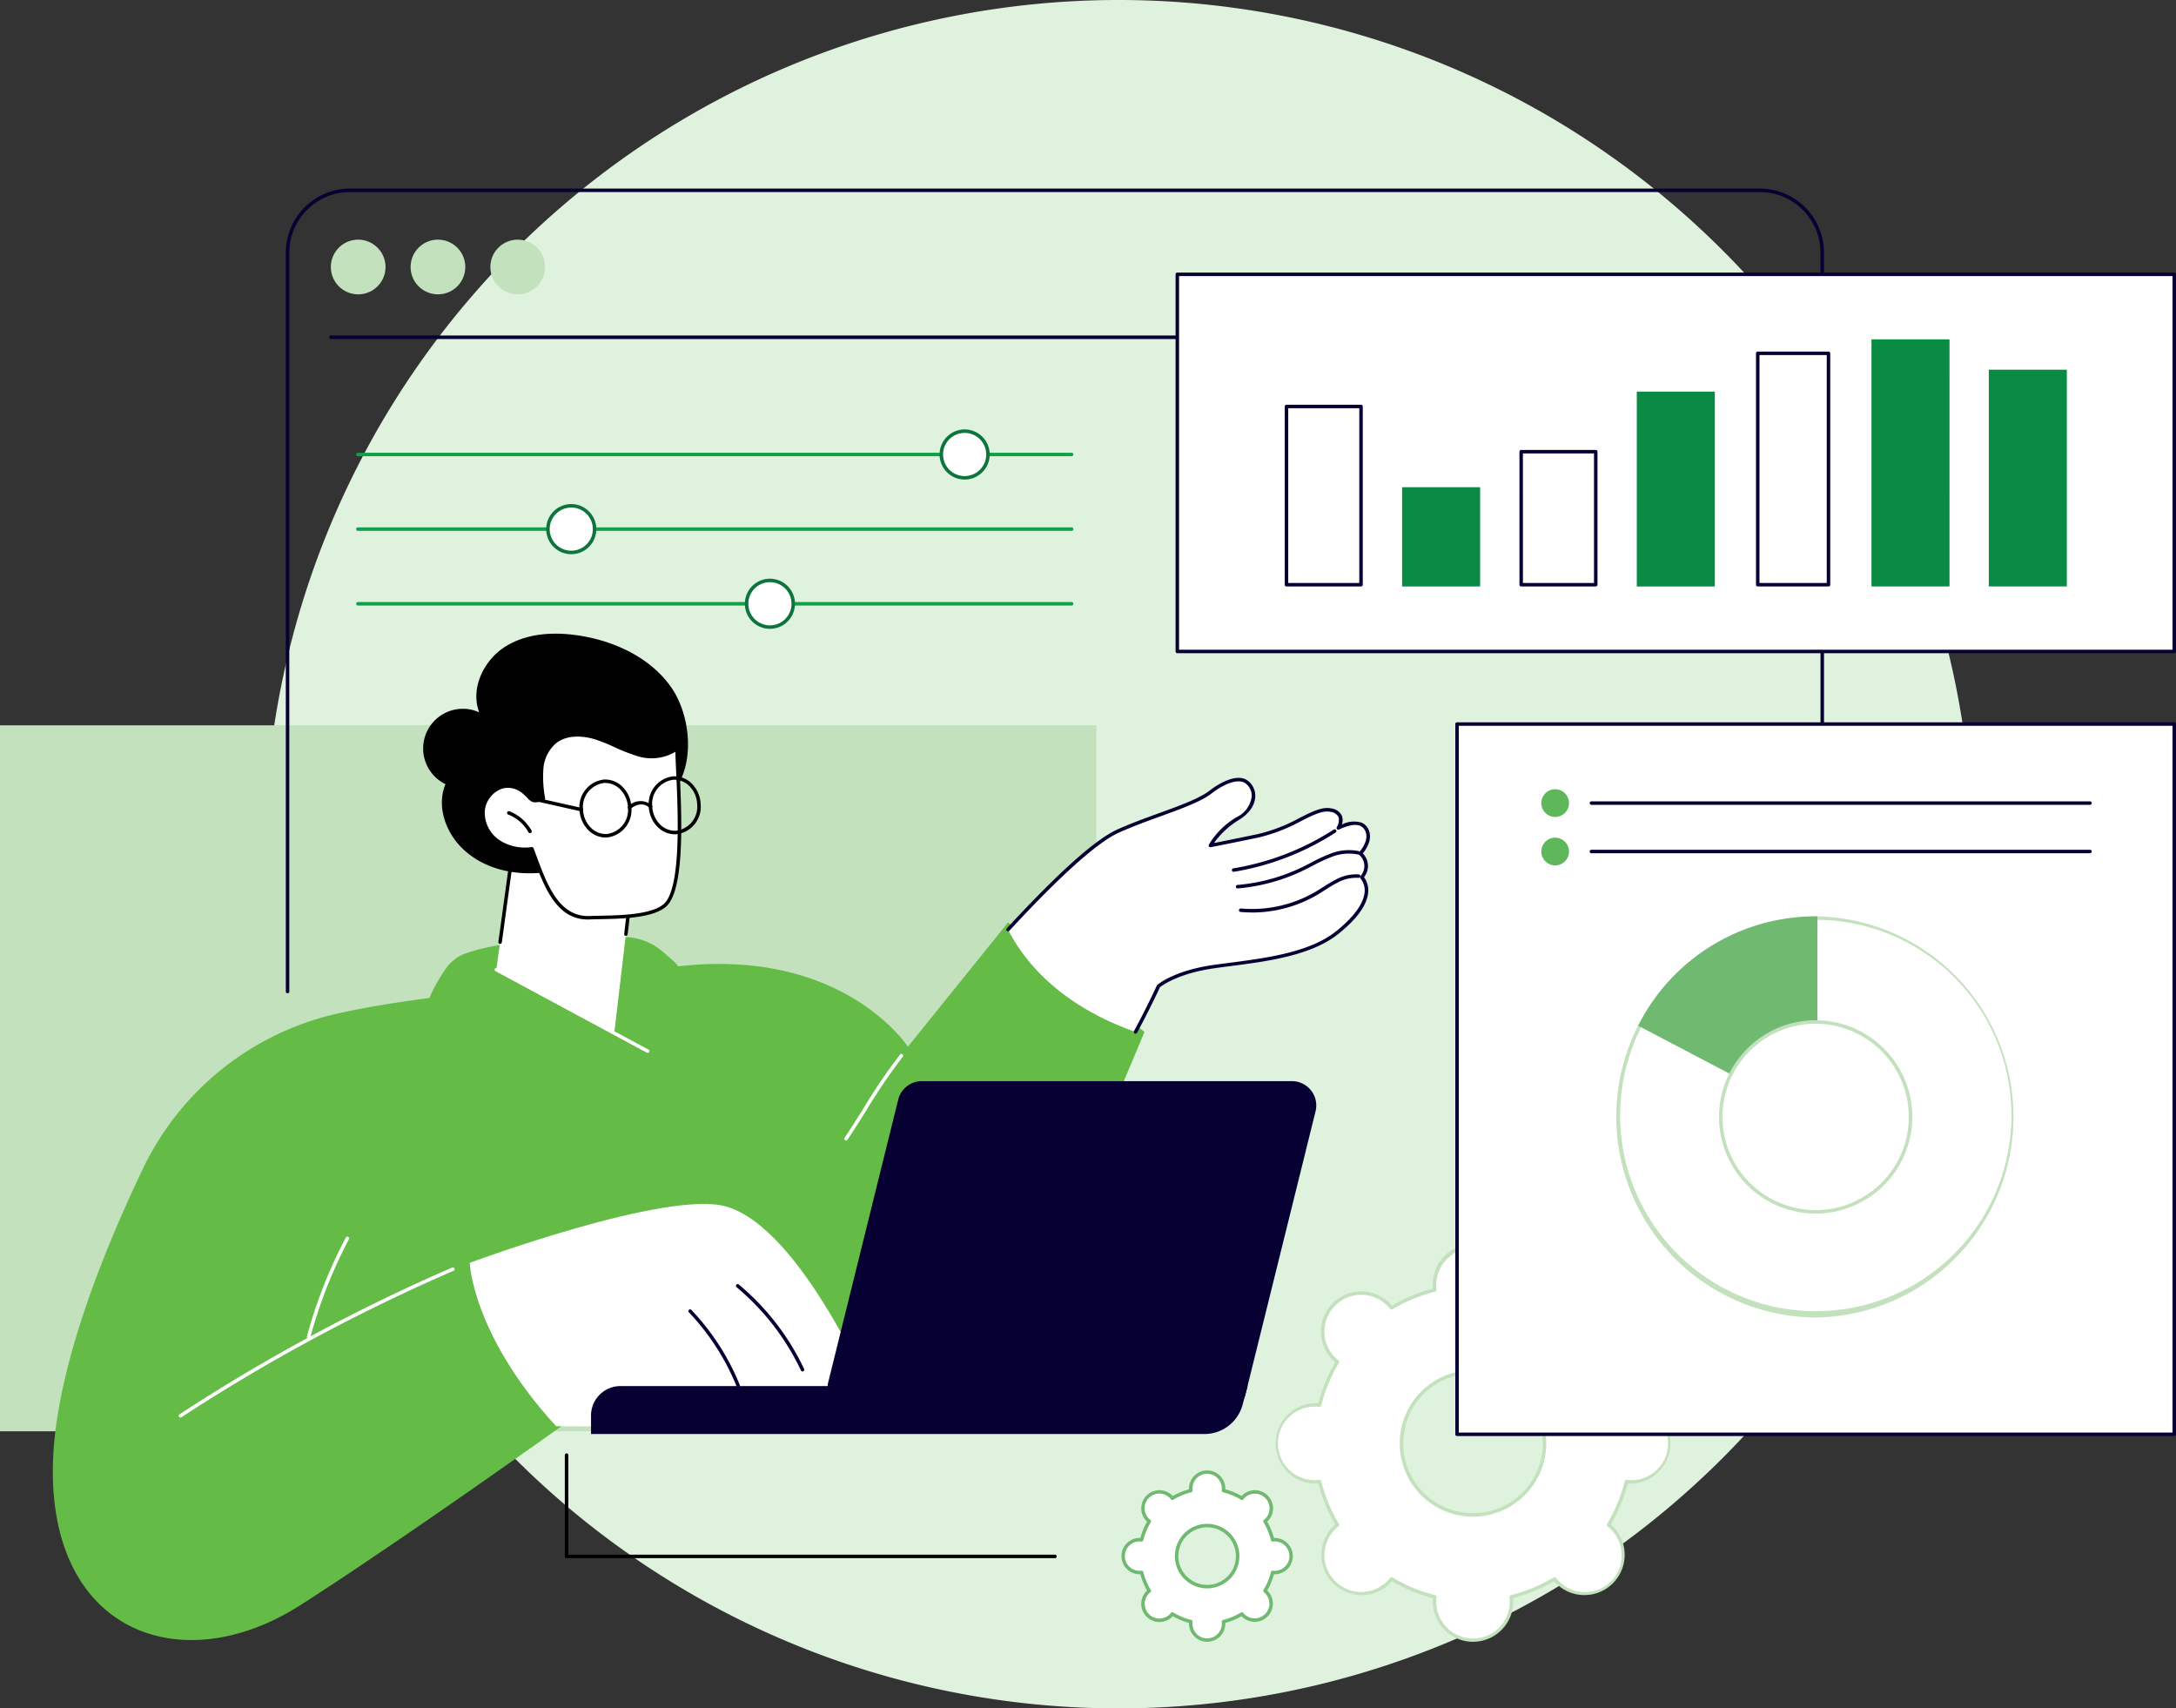
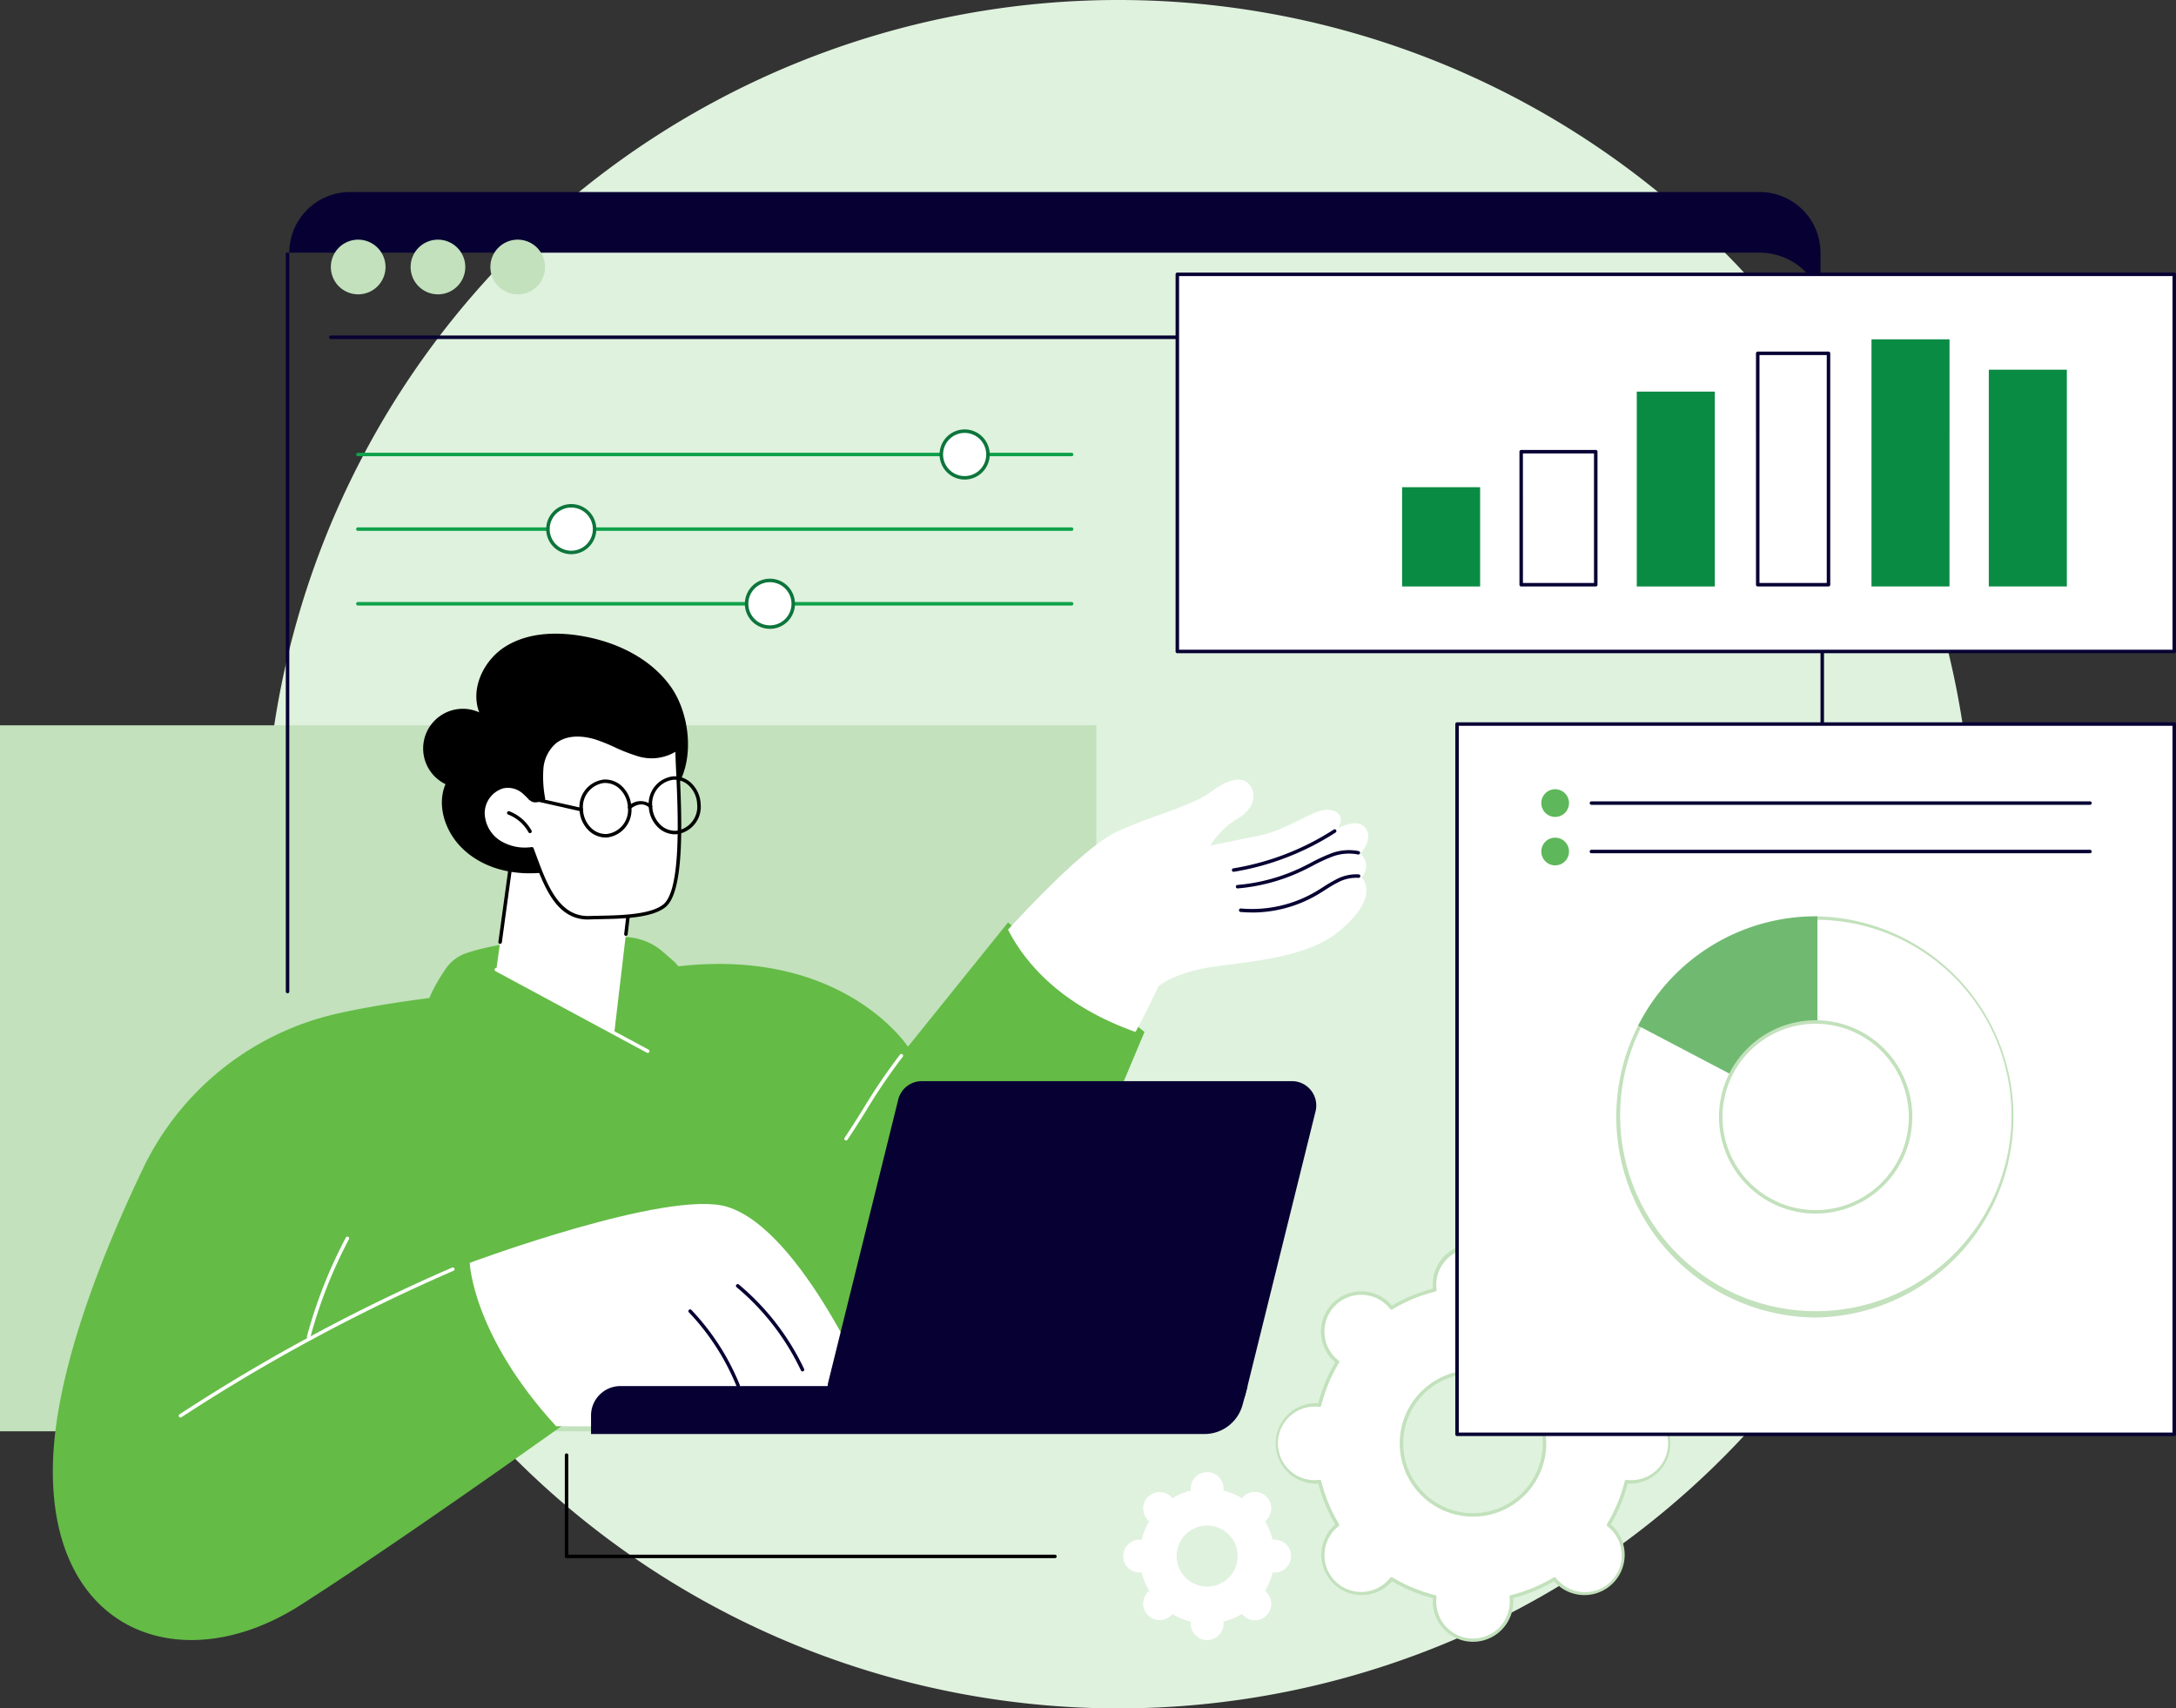
<svg xmlns="http://www.w3.org/2000/svg" width="348.822" height="273.82" viewBox="0 0 348.822 273.82">
  <rect x="0" y="0" width="348.822" height="273.82" fill="#333333" stroke="none" />
  <defs>
    <clipPath id="a">
      <rect width="348.822" height="232.921" fill="none" />
    </clipPath>
  </defs>
  <g transform="translate(-784.089 -1971)">
    <path d="M295.82,206.91A136.91,136.91,0,1,0,158.91,343.82,136.91,136.91,0,0,0,295.82,206.91" transform="translate(804.484 1901)" fill="#dff2de" />
    <g transform="translate(784.089 2001.222)">
      <g clip-path="url(#a)">
        <path d="M253.374,241.539a6.139,6.139,0,0,0,6.922,6.123,25.172,25.172,0,0,0,2.875,6.942,6.137,6.137,0,0,0-.565,9.223,6.146,6.146,0,0,0,9.225-.564,25.183,25.183,0,0,0,6.941,2.875,6.173,6.173,0,1,0,12.246,0,25.184,25.184,0,0,0,6.941-2.875,6.171,6.171,0,1,0,9.224-8.164,6,6,0,0,0-.564-.494,25.173,25.173,0,0,0,2.875-6.942,6.173,6.173,0,1,0,0-12.246,25.207,25.207,0,0,0-2.875-6.942,6,6,0,0,0,.564-.494,6.172,6.172,0,1,0-9.224-8.164,25.183,25.183,0,0,0-6.941-2.875,6.173,6.173,0,1,0-12.246,0,25.182,25.182,0,0,0-6.941,2.875,6.239,6.239,0,0,0-.5-.564,6.173,6.173,0,1,0-8.164,9.223,25.207,25.207,0,0,0-2.875,6.942,6.139,6.139,0,0,0-6.922,6.123m20.057,0A11.463,11.463,0,1,1,284.894,253a11.463,11.463,0,0,1-11.463-11.463" transform="translate(-48.761 -40.417)" fill="#fff" />
        <path d="M284.828,273.272a6.459,6.459,0,0,1-6.452-6.452c0-.17.008-.346.026-.537a25.491,25.491,0,0,1-6.573-2.722c-.123.147-.242.279-.362.4a6.453,6.453,0,0,1-9.125-9.125c.12-.12.251-.239.4-.362a25.455,25.455,0,0,1-2.722-6.572c-.191.017-.368.025-.537.025a6.452,6.452,0,0,1,0-12.9c.169,0,.346.008.537.026a25.484,25.484,0,0,1,2.722-6.573c-.147-.123-.279-.242-.4-.362a6.452,6.452,0,0,1,9.125-9.125c.12.12.24.251.362.4a25.429,25.429,0,0,1,6.573-2.721c-.018-.191-.026-.368-.026-.538a6.452,6.452,0,1,1,12.9,0c0,.17-.008.346-.026.538a25.427,25.427,0,0,1,6.573,2.721c.123-.147.242-.278.362-.4a6.452,6.452,0,1,1,9.125,9.125c-.12.12-.251.239-.4.362a25.458,25.458,0,0,1,2.722,6.573c.191-.018.368-.026.537-.026a6.452,6.452,0,0,1,0,12.9c-.169,0-.346-.008-.537-.025a25.47,25.47,0,0,1-2.722,6.572c.147.123.278.241.4.362a6.453,6.453,0,0,1-9.125,9.125c-.12-.12-.239-.251-.362-.4a25.492,25.492,0,0,1-6.573,2.722c.018.191.026.367.026.537a6.459,6.459,0,0,1-6.452,6.452m-13.064-10.357a.281.281,0,0,1,.144.04,24.915,24.915,0,0,0,6.865,2.843.279.279,0,0,1,.21.305,5.893,5.893,0,1,0,11.69,0,.279.279,0,0,1,.21-.305,24.916,24.916,0,0,0,6.865-2.843.279.279,0,0,1,.364.067,5.893,5.893,0,1,0,8.266-8.265.28.28,0,0,1-.067-.365,24.913,24.913,0,0,0,2.843-6.865.28.28,0,0,1,.305-.21,5.893,5.893,0,1,0,0-11.69.28.28,0,0,1-.305-.21,24.894,24.894,0,0,0-2.843-6.864.28.28,0,0,1,.067-.365,5.955,5.955,0,0,0,.539-.472,5.892,5.892,0,1,0-8.333-8.333,5.957,5.957,0,0,0-.472.539.28.28,0,0,1-.364.067,24.858,24.858,0,0,0-6.865-2.843.281.281,0,0,1-.21-.306,5.893,5.893,0,1,0-11.69,0,.281.281,0,0,1-.21.306,24.858,24.858,0,0,0-6.865,2.843.279.279,0,0,1-.364-.067,5.891,5.891,0,1,0-8.806,7.794,5.741,5.741,0,0,0,.539.472.28.28,0,0,1,.067.364,24.9,24.9,0,0,0-2.843,6.865.281.281,0,0,1-.305.21,5.893,5.893,0,1,0,0,11.69.28.28,0,0,1,.305.21,24.9,24.9,0,0,0,2.843,6.865.281.281,0,0,1-.067.365,5.743,5.743,0,0,0-.539.472,5.892,5.892,0,0,0,8.333,8.333,5.834,5.834,0,0,0,.472-.539.281.281,0,0,1,.22-.107m13.064-9.7a11.743,11.743,0,1,1,11.743-11.743,11.757,11.757,0,0,1-11.743,11.743m0-22.926a11.183,11.183,0,1,0,11.183,11.183,11.2,11.2,0,0,0-11.183-11.183" transform="translate(-48.694 -40.351)" fill="#c2e1bc" />
        <path d="M222.967,268.218a2.623,2.623,0,0,0,2.955,2.613,10.736,10.736,0,0,0,1.227,2.962,2.7,2.7,0,0,0-.241.211,2.635,2.635,0,0,0,3.726,3.726,2.682,2.682,0,0,0,.211-.241,10.737,10.737,0,0,0,2.962,1.228,2.773,2.773,0,0,0-.021.32,2.634,2.634,0,1,0,5.268,0,2.6,2.6,0,0,0-.021-.32A10.737,10.737,0,0,0,242,277.489a2.687,2.687,0,0,0,.212.241A2.634,2.634,0,0,0,245.932,274a2.6,2.6,0,0,0-.242-.211,10.714,10.714,0,0,0,1.228-2.962,2.6,2.6,0,0,0,.319.021,2.634,2.634,0,1,0,0-5.268,2.777,2.777,0,0,0-.319.021,10.715,10.715,0,0,0-1.228-2.962,2.492,2.492,0,0,0,.242-.211,2.634,2.634,0,0,0-3.725-3.726,2.691,2.691,0,0,0-.212.241,10.737,10.737,0,0,0-2.962-1.227,2.6,2.6,0,0,0,.021-.32,2.634,2.634,0,0,0-5.268,0,2.773,2.773,0,0,0,.021.32,10.737,10.737,0,0,0-2.962,1.227,2.686,2.686,0,0,0-.211-.241,2.635,2.635,0,0,0-3.726,3.726,2.576,2.576,0,0,0,.241.211,10.736,10.736,0,0,0-1.227,2.962,2.793,2.793,0,0,0-.32-.021,2.634,2.634,0,0,0-2.635,2.634m8.561,0a4.892,4.892,0,1,1,4.892,4.892,4.892,4.892,0,0,1-4.892-4.892" transform="translate(-42.909 -49.029)" fill="#fff" />
-         <path d="M236.353,281.883a2.918,2.918,0,0,1-2.914-2.914c0-.036,0-.071,0-.108a11.033,11.033,0,0,1-2.6-1.077c-.025.027-.05.053-.075.078a2.914,2.914,0,0,1-4.121-4.122c.025-.025.051-.05.078-.075a11.016,11.016,0,0,1-1.078-2.6l-.108,0a2.914,2.914,0,1,1,0-5.828l.108,0a11.03,11.03,0,0,1,1.078-2.6c-.027-.025-.053-.049-.078-.074a2.914,2.914,0,1,1,4.121-4.122c.025.024.05.051.075.078a11.034,11.034,0,0,1,2.6-1.077c0-.037,0-.073,0-.108a2.914,2.914,0,0,1,5.829,0c0,.036,0,.071,0,.108a11.034,11.034,0,0,1,2.6,1.077c.025-.027.049-.053.074-.078a2.914,2.914,0,0,1,4.122,4.121c-.025.026-.051.05-.078.075a11.015,11.015,0,0,1,1.078,2.6l.108,0a2.914,2.914,0,0,1,0,5.828l-.108,0a11.015,11.015,0,0,1-1.078,2.6l.078.074a2.915,2.915,0,0,1-4.122,4.122c-.024-.025-.049-.05-.074-.078a11.033,11.033,0,0,1-2.6,1.077c0,.037,0,.073,0,.108a2.918,2.918,0,0,1-2.914,2.914m-5.575-4.741a.286.286,0,0,1,.145.04,10.451,10.451,0,0,0,2.885,1.2.279.279,0,0,1,.21.305,2.354,2.354,0,1,0,4.671,0,.279.279,0,0,1,.21-.305,10.451,10.451,0,0,0,2.885-1.2.28.28,0,0,1,.365.067,2.331,2.331,0,0,0,.188.216,2.355,2.355,0,0,0,3.33-3.33,2.419,2.419,0,0,0-.216-.188.281.281,0,0,1-.068-.365,10.441,10.441,0,0,0,1.2-2.885.28.28,0,0,1,.305-.211,2.273,2.273,0,0,0,.287.019,2.354,2.354,0,1,0-.286-4.689.279.279,0,0,1-.306-.211,10.442,10.442,0,0,0-1.2-2.885.281.281,0,0,1,.067-.365,2.254,2.254,0,0,0,.216-.188,2.354,2.354,0,1,0-3.33-3.33,2.305,2.305,0,0,0-.189.216.28.28,0,0,1-.365.067,10.475,10.475,0,0,0-2.885-1.2.279.279,0,0,1-.21-.305,2.355,2.355,0,1,0-4.671,0,.278.278,0,0,1-.21.305,10.475,10.475,0,0,0-2.885,1.2.28.28,0,0,1-.365-.067,2.576,2.576,0,0,0-.189-.216,2.355,2.355,0,1,0-3.114,3.518.281.281,0,0,1,.068.365,10.462,10.462,0,0,0-1.2,2.885.278.278,0,0,1-.306.211,2.354,2.354,0,1,0,0,4.67.279.279,0,0,1,.306.211,10.441,10.441,0,0,0,1.2,2.885.281.281,0,0,1-.068.365,2.417,2.417,0,0,0-.216.188,2.354,2.354,0,0,0,3.33,3.33,2.331,2.331,0,0,0,.189-.216.279.279,0,0,1,.22-.107m5.575-3.819a5.172,5.172,0,1,1,5.172-5.172,5.178,5.178,0,0,1-5.172,5.172m0-9.784a4.612,4.612,0,1,0,4.612,4.613,4.618,4.618,0,0,0-4.612-4.613" transform="translate(-42.842 -48.962)" fill="#70b971" />
        <rect width="175.748" height="113.154" transform="translate(0 86.029)" fill="#c2e1bc" />
        <path d="M76.938,225.281s50.9-.177,49.738-16.482a6.6,6.6,0,0,1,.15-1.927c3.048-13.521,7.032-30.74-2.45-52.209a6.825,6.825,0,0,0-1.761-2.4l-1.554-1.35a9.614,9.614,0,0,0-6.2-2.36c-5.994-.066-18.111.139-25.315,2.586a6.6,6.6,0,0,0-3.308,2.532c-1.364,1.991-3.374,5.377-3.527,8.242-.234,4.368-5.776,63.368-5.776,63.368" transform="translate(-14.806 -28.587)" fill="#64bb46" />
        <path d="M10.493,232.9c.225-14.869,7.779-33.849,14.433-47.758A45.672,45.672,0,0,1,56.17,160.25c16.086-3.586,35.073-4.031,49.707-6.809,30.123-5.719,41.688,12.135,41.688,12.135l16.044-19.915,21.877,17.548-23.558,56.073-61.025.778S69.09,242.986,50.176,255.078,10.088,259.613,10.493,232.9" transform="translate(-2.018 -28.032)" fill="#64bb46" />
        <path d="M61.2,224.35a.292.292,0,0,1-.073-.01.28.28,0,0,1-.2-.343,76.571,76.571,0,0,1,6.234-15.831.28.28,0,0,1,.5.262,76.02,76.02,0,0,0-6.189,15.715.279.279,0,0,1-.27.207" transform="translate(-11.723 -40.032)" fill="#fff" />
        <path d="M35.758,238.182a.28.28,0,0,1-.153-.514,292.8,292.8,0,0,1,43.71-23.521.28.28,0,0,1,.222.514,292.283,292.283,0,0,0-43.626,23.476.272.272,0,0,1-.153.046" transform="translate(-6.828 -41.207)" fill="#fff" />
        <path d="M158.011,232.787s-11.42-27.178-23.556-30.818c-9.434-2.83-41.214,9-41.214,9s.428,11.558,13.85,26.183c0,0,51.377.657,50.92-4.366" transform="translate(-17.944 -38.784)" fill="#fff" />
        <path d="M156.761,231.432a.279.279,0,0,1-.254-.161,39.221,39.221,0,0,0-10.315-13.34.28.28,0,1,1,.359-.43,39.776,39.776,0,0,1,10.463,13.532.28.28,0,0,1-.253.4" transform="translate(-28.115 -41.845)" fill="#070033" />
        <path d="M144.627,234.948a.281.281,0,0,1-.26-.175,37.777,37.777,0,0,0-7.661-11.872.28.28,0,0,1,.4-.388,38.35,38.35,0,0,1,7.776,12.05.28.28,0,0,1-.259.384" transform="translate(-26.293 -42.805)" fill="#070033" />
        <path d="M256.579,129.166s1.683-1.79,1.152-3.431-2.124-1.877-4.682-.67c0,0,1.45-2.267-1.164-2.855s-6.107,2.952-11.734,4.119-7.606,1.544-7.606,1.544a12.434,12.434,0,0,1,4.445-4.356c3.268-2.025,2.827-4.826,1.287-5.868-1.312-.89-3.687.091-5.732,1.676-2.686,2.081-9.393,3.795-14.819,6.245-4.127,1.863-11.2,8.823-17.627,15.788,2.607,5.09,8.274,12.1,20.44,16.395,1.488-2.766,2.728-5.269,3.673-7.321,0,0,2.577-2.265,8.986-3.158s14.845-1.544,19.734-5.488,5.377-6.994,3.869-8.83a2.637,2.637,0,0,0-.221-3.79" transform="translate(-38.508 -22.576)" fill="#fff" />
-         <path d="M220.472,157.966a.285.285,0,0,1-.133-.033.28.28,0,0,1-.113-.38c1.366-2.537,2.633-5.063,3.665-7.306a.272.272,0,0,1,.07-.093c.107-.1,2.713-2.331,9.132-3.225.759-.106,1.546-.208,2.353-.313,6.091-.791,12.994-1.688,17.244-5.116,2.761-2.228,4.317-4.356,4.5-6.154a3,3,0,0,0-.674-2.281.278.278,0,0,1,.009-.366,2.35,2.35,0,0,0-.206-3.4.28.28,0,0,1-.013-.4c.016-.017,1.563-1.69,1.089-3.153a1.638,1.638,0,0,0-.9-1.087c-.748-.324-1.89-.127-3.4.584a.28.28,0,0,1-.355-.4,2.064,2.064,0,0,0,.275-1.6,1.633,1.633,0,0,0-1.264-.829c-1.253-.281-2.793.493-4.743,1.475a27.365,27.365,0,0,1-6.873,2.645c-5.566,1.154-7.59,1.541-7.61,1.544a.275.275,0,0,1-.275-.107.279.279,0,0,1-.027-.294,12.633,12.633,0,0,1,4.547-4.467,4.212,4.212,0,0,0,2.327-3.3,2.447,2.447,0,0,0-1.048-2.1c-1.055-.715-3.176-.061-5.4,1.665-1.656,1.283-4.82,2.434-8.169,3.652-2.245.816-4.565,1.66-6.706,2.627-3.394,1.532-9.459,6.969-17.537,15.723a.28.28,0,1,1-.412-.38c8.246-8.935,14.206-14.269,17.719-15.854,2.16-.976,4.491-1.823,6.745-2.642,3.307-1.2,6.431-2.339,8.018-3.569,1.927-1.494,4.532-2.721,6.06-1.686a3.006,3.006,0,0,1,1.3,2.574c-.016.816-.376,2.391-2.592,3.765a13.376,13.376,0,0,0-4.018,3.72c.964-.191,3.119-.621,6.974-1.42a26.533,26.533,0,0,0,6.737-2.6c2.05-1.031,3.668-1.847,5.117-1.521a2.142,2.142,0,0,1,1.66,1.164,2.079,2.079,0,0,1,0,1.417,4.26,4.26,0,0,1,3.186-.3,2.2,2.2,0,0,1,1.209,1.429c.472,1.456-.594,2.962-1.034,3.5a2.85,2.85,0,0,1,.192,3.8,3.577,3.577,0,0,1,.661,2.516c-.2,1.977-1.786,4.175-4.706,6.531-4.372,3.527-11.36,4.435-17.523,5.235-.806.1-1.592.207-2.349.313-5.8.807-8.437,2.768-8.8,3.055-1.032,2.238-2.3,4.753-3.654,7.279a.28.28,0,0,1-.246.147" transform="translate(-38.442 -22.51)" fill="#070033" />
        <path d="M248.026,142.216q-.916,0-1.829-.082a.28.28,0,0,1,.051-.558,20.179,20.179,0,0,0,12.037-2.721c.381-.225.762-.468,1.131-.7a23.392,23.392,0,0,1,2.033-1.2,6.781,6.781,0,0,1,3.687-.845.28.28,0,1,1-.054.557,6.247,6.247,0,0,0-3.381.787c-.682.345-1.345.767-1.984,1.176-.373.238-.758.485-1.147.715a20.784,20.784,0,0,1-10.544,2.88" transform="translate(-47.331 -26.188)" fill="#070033" />
        <path d="M245.6,137.439a.28.28,0,0,1-.023-.559,29.534,29.534,0,0,0,10.5-2.907c.431-.211.858-.432,1.284-.653a27.34,27.34,0,0,1,2.927-1.376A8.083,8.083,0,0,1,265,131.45a.28.28,0,1,1-.129.544,7.537,7.537,0,0,0-4.393.473,27.05,27.05,0,0,0-2.867,1.349c-.43.224-.86.447-1.3.66a30.1,30.1,0,0,1-10.7,2.962H245.6" transform="translate(-47.21 -25.265)" fill="#070033" />
        <path d="M244.807,133.982a.28.28,0,0,1-.044-.556,42.32,42.32,0,0,0,16.119-6.229.28.28,0,0,1,.3.47,42.906,42.906,0,0,1-16.334,6.312.292.292,0,0,1-.045,0" transform="translate(-47.058 -24.47)" fill="#070033" />
        <path d="M167.88,185.624a.275.275,0,0,1-.157-.048.28.28,0,0,1-.075-.388c1.034-1.53,2.036-3.13,3-4.677a93.921,93.921,0,0,1,5.888-8.662.28.28,0,0,1,.439.347,93.877,93.877,0,0,0-5.853,8.612c-.971,1.551-1.974,3.156-3.014,4.694a.28.28,0,0,1-.233.123" transform="translate(-32.254 -33.051)" fill="#fff" />
        <path d="M215.662,245.359H117.325v-2.965a4.719,4.719,0,0,1,4.717-4.721H222.577l-.808,3a6.324,6.324,0,0,1-6.107,4.685" transform="translate(-22.579 -45.739)" fill="#070033" />
        <path d="M227.5,230.233H168.173a3.9,3.9,0,0,1-3.785-4.842L175.6,180.119a3.9,3.9,0,0,1,3.784-2.964h59.329A3.9,3.9,0,0,1,242.5,182l-11.213,45.272a3.9,3.9,0,0,1-3.785,2.964" transform="translate(-31.613 -34.093)" fill="#070033" />
        <path d="M101.579,127.475l-3.053,22.251,18.9,10.179,3.046-25.858Z" transform="translate(-18.961 -24.532)" fill="#fff" />
        <path d="M99.21,145.518l-.039,0a.28.28,0,0,1-.239-.316l2.447-17.83a.28.28,0,0,1,.369-.226l18.9,6.572a.281.281,0,0,1,.186.3L119.655,144a.28.28,0,0,1-.556-.065l1.15-9.763-18.361-6.386-2.4,17.491a.281.281,0,0,1-.277.242" transform="translate(-19.039 -24.465)" />
        <path d="M122.725,168.308a.277.277,0,0,1-.132-.033L98.327,155.207a.28.28,0,0,1,.266-.493l24.266,13.067a.28.28,0,0,1-.133.527" transform="translate(-18.894 -29.768)" fill="#fff" />
        <path d="M123.672,96.787c-3.321-4.624-8.9-7.219-14.514-8.118-4.056-.649-8.447-.45-11.934,1.724s-5.692,6.724-4.216,10.56a6.36,6.36,0,0,0-5.41,11.511c-1.4,3.329-.116,7.341,2.371,9.958,4.417,4.647,11.858,5.3,17.9,3.161a37.448,37.448,0,0,0,16.556-12.309c3.244-4.57,2.363-12.151-.752-16.488" transform="translate(-16.183 -17.001)" />
        <path d="M120.426,111.47c-2.214-.655-4.228-1.872-6.431-2.566s-4.814-.773-6.614.676a6.317,6.317,0,0,0-2.1,4.253,18.755,18.755,0,0,0,.291,4.845c-1.988.638-1.737.167-3.1-1.022a3.835,3.835,0,0,0-3.442-.923,4.452,4.452,0,0,0-3.155,4.121,5.636,5.636,0,0,0,2.525,4.7,7.722,7.722,0,0,0,5.323,1.134c1.886,4.959,3.7,11.27,9.279,11.05,3.205-.127,9.464.1,11.957-1.915,3.785-3.063,1.974-21.5,2.04-25.251-1.722,1.539-4.353,1.554-6.567.9" transform="translate(-18.449 -20.866)" fill="#fff" />
        <path d="M112.642,137.955c-5.088,0-7.043-5.279-8.772-9.947q-.2-.549-.4-1.084a7.883,7.883,0,0,1-5.3-1.206,5.943,5.943,0,0,1-2.647-4.941,4.754,4.754,0,0,1,3.366-4.383,4.118,4.118,0,0,1,3.695.984c.3.262.527.492.71.677.594.6.714.726,1.9.361a18.093,18.093,0,0,1-.257-4.682,6.537,6.537,0,0,1,2.206-4.438c1.639-1.32,4.144-1.583,6.873-.724a29.188,29.188,0,0,1,3.133,1.26,26.694,26.694,0,0,0,3.293,1.3c2.522.746,4.878.432,6.3-.839a.28.28,0,0,1,.467.213c-.013.735.047,2.046.123,3.7.329,7.186.879,19.214-2.266,21.76-2.188,1.771-6.978,1.865-10.475,1.934-.6.012-1.161.023-1.648.043-.1,0-.2.006-.3.006M103.65,126.34a.281.281,0,0,1,.262.18c.161.423.321.855.483,1.293,1.7,4.58,3.618,9.776,8.524,9.577.49-.019,1.051-.031,1.659-.043,3.223-.063,8.094-.16,10.134-1.81,2.924-2.368,2.361-14.683,2.058-21.3-.06-1.3-.109-2.388-.122-3.161a7.513,7.513,0,0,1-6.368.594,27.222,27.222,0,0,1-3.363-1.33,28.634,28.634,0,0,0-3.072-1.237c-1.2-.379-4.236-1.077-6.355.627a5.985,5.985,0,0,0-2,4.066,18.555,18.555,0,0,0,.289,4.773.28.28,0,0,1-.191.308c-1.652.53-1.943.334-2.694-.43-.184-.187-.393-.4-.678-.648a3.566,3.566,0,0,0-3.188-.862,4.177,4.177,0,0,0-2.944,3.859,5.372,5.372,0,0,0,2.4,4.459,7.487,7.487,0,0,0,5.13,1.088l.036,0" transform="translate(-18.382 -20.798)" />
        <path d="M104.33,127.092a.281.281,0,0,1-.245-.145,6.37,6.37,0,0,0-3.258-2.833.28.28,0,0,1,.2-.523,6.938,6.938,0,0,1,3.549,3.086.28.28,0,0,1-.245.415" transform="translate(-19.369 -23.781)" />
        <path d="M119.232,126.587a3.943,3.943,0,0,1-2.838-1.241,4.914,4.914,0,0,1-1.358-3.218,4.433,4.433,0,0,1,3.943-4.839,3.934,3.934,0,0,1,3.015,1.236,4.914,4.914,0,0,1,1.358,3.218,4.435,4.435,0,0,1-3.944,4.84c-.059,0-.118,0-.177,0m-.077-8.743c-.05,0-.1,0-.15,0A3.875,3.875,0,0,0,115.6,122.1a4.354,4.354,0,0,0,1.2,2.854,3.373,3.373,0,0,0,2.588,1.068,3.876,3.876,0,0,0,3.41-4.255,4.351,4.351,0,0,0-1.2-2.852,3.391,3.391,0,0,0-2.438-1.072" transform="translate(-22.137 -22.571)" />
        <path d="M132.981,125.949a3.942,3.942,0,0,1-2.838-1.24,4.914,4.914,0,0,1-1.358-3.218,4.432,4.432,0,0,1,3.943-4.839,3.921,3.921,0,0,1,3.015,1.236,4.914,4.914,0,0,1,1.358,3.218,4.433,4.433,0,0,1-3.943,4.839c-.06,0-.119,0-.178,0m-.077-8.742c-.05,0-.1,0-.15,0a3.876,3.876,0,0,0-3.41,4.254,4.355,4.355,0,0,0,1.2,2.854,3.363,3.363,0,0,0,2.588,1.068,3.876,3.876,0,0,0,3.41-4.255,4.355,4.355,0,0,0-1.2-2.853,3.392,3.392,0,0,0-2.438-1.071" transform="translate(-24.783 -22.448)" />
        <path d="M124.923,122.856a.28.28,0,0,1-.186-.489,2.768,2.768,0,0,1,3.72-.152.28.28,0,1,1-.378.413c-1.349-1.235-2.906.1-2.971.159a.279.279,0,0,1-.185.069" transform="translate(-23.987 -23.392)" />
        <path d="M113.359,123.04a.317.317,0,0,1-.061-.006l-8.218-1.844a.28.28,0,0,1,.123-.546l8.218,1.844a.28.28,0,0,1-.061.553" transform="translate(-20.18 -23.216)" />
-         <path d="M293.032,182.9a.28.28,0,1,1,0-.56,9.732,9.732,0,0,0,9.721-9.721V10.281A9.733,9.733,0,0,0,293.032.56H67.015a9.733,9.733,0,0,0-9.721,9.721V128.7a.28.28,0,0,1-.56,0V10.281A10.293,10.293,0,0,1,67.015,0H293.032a10.293,10.293,0,0,1,10.281,10.281V172.618A10.293,10.293,0,0,1,293.032,182.9" transform="translate(-10.918)" fill="#070033" />
+         <path d="M293.032,182.9a.28.28,0,1,1,0-.56,9.732,9.732,0,0,0,9.721-9.721V10.281A9.733,9.733,0,0,0,293.032.56H67.015a9.733,9.733,0,0,0-9.721,9.721V128.7a.28.28,0,0,1-.56,0V10.281H293.032a10.293,10.293,0,0,1,10.281,10.281V172.618A10.293,10.293,0,0,1,293.032,182.9" transform="translate(-10.918)" fill="#070033" />
        <path d="M297.745,29.73H65.609a.28.28,0,1,1,0-.56H297.745a.28.28,0,1,1,0,.56" transform="translate(-12.572 -5.614)" fill="#070033" />
        <path d="M74.44,14.542a4.382,4.382,0,1,1-4.382-4.4,4.39,4.39,0,0,1,4.382,4.4" transform="translate(-12.639 -1.952)" fill="#c2e1bc" />
        <path d="M90.274,14.542a4.382,4.382,0,1,1-4.382-4.4,4.39,4.39,0,0,1,4.382,4.4" transform="translate(-15.686 -1.952)" fill="#c2e1bc" />
        <path d="M106.108,14.542a4.382,4.382,0,1,1-4.382-4.4,4.39,4.39,0,0,1,4.382,4.4" transform="translate(-18.733 -1.952)" fill="#c2e1bc" />
        <path d="M185.39,52.994H70.978a.28.28,0,1,1,0-.56H185.39a.28.28,0,1,1,0,.56" transform="translate(-13.606 -10.091)" fill="#0fa14a" />
        <path d="M194.337,51.89a3.738,3.738,0,1,1-3.737-3.738,3.737,3.737,0,0,1,3.737,3.738" transform="translate(-35.961 -9.267)" fill="#fff" />
        <path d="M190.532,55.841a4.018,4.018,0,1,1,4.018-4.018,4.023,4.023,0,0,1-4.018,4.018m0-7.476a3.458,3.458,0,1,0,3.457,3.458,3.462,3.462,0,0,0-3.457-3.458" transform="translate(-35.894 -9.2)" fill="#0d753b" />
        <path d="M185.39,67.808H70.978a.28.28,0,1,1,0-.56H185.39a.28.28,0,1,1,0,.56" transform="translate(-13.606 -12.942)" fill="#0fa14a" />
        <path d="M116.246,66.7a3.738,3.738,0,1,1-3.737-3.737,3.737,3.737,0,0,1,3.737,3.737" transform="translate(-20.932 -12.118)" fill="#fff" />
        <path d="M112.442,70.655a4.018,4.018,0,1,1,4.018-4.018,4.022,4.022,0,0,1-4.018,4.018m0-7.476a3.458,3.458,0,1,0,3.458,3.458,3.462,3.462,0,0,0-3.458-3.458" transform="translate(-20.866 -12.051)" fill="#0d753b" />
        <path d="M185.39,82.623H70.978a.28.28,0,1,1,0-.56H185.39a.28.28,0,1,1,0,.56" transform="translate(-13.606 -15.793)" fill="#0fa14a" />
        <path d="M155.681,81.518a3.738,3.738,0,1,1-3.737-3.737,3.737,3.737,0,0,1,3.737,3.737" transform="translate(-28.521 -14.969)" fill="#fff" />
        <path d="M151.877,85.469a4.018,4.018,0,1,1,4.018-4.018,4.022,4.022,0,0,1-4.018,4.018m0-7.476a3.458,3.458,0,1,0,3.458,3.458,3.462,3.462,0,0,0-3.458-3.458" transform="translate(-28.455 -14.902)" fill="#0d753b" />
        <rect width="159.812" height="60.449" transform="translate(188.73 13.745)" fill="#fff" />
        <path d="M393.451,77.683H233.64a.28.28,0,0,1-.28-.28V16.954a.28.28,0,0,1,.28-.28H393.451a.28.28,0,0,1,.28.28V77.4a.28.28,0,0,1-.28.28m-159.532-.56H393.171V17.234H233.92Z" transform="translate(-44.909 -3.209)" fill="#070033" />
-         <path d="M267.259,72.034h-11.95a.28.28,0,0,1-.28-.28V43.181a.28.28,0,0,1,.28-.279h11.95a.28.28,0,0,1,.279.279V71.753a.28.28,0,0,1-.279.28m-11.671-.56h11.391V43.462H255.589Z" transform="translate(-49.079 -8.256)" fill="#070033" />
        <rect width="11.95" height="15.352" transform="translate(225.04 48.146)" fill="#0a8b44" />
        <path d="M290.833,75.184h-12.51V59.273h12.51Zm-11.95-.56h11.391V59.833H278.883Z" transform="translate(-53.562 -11.407)" fill="#0a8b44" />
        <path d="M313.845,73.761H301.9a.28.28,0,0,1-.28-.28V52.155a.28.28,0,0,1,.28-.28h11.95a.28.28,0,0,1,.28.28V73.48a.28.28,0,0,1-.28.28m-11.67-.56h11.391V52.435H302.175Z" transform="translate(-58.045 -9.983)" fill="#070033" />
        <rect width="11.95" height="30.67" transform="translate(262.661 32.827)" fill="#0a8b44" />
        <path d="M337.419,71.534h-12.51V40.3h12.51Zm-11.95-.56h11.391V40.864H325.469Z" transform="translate(-62.527 -7.756)" fill="#0a8b44" />
        <path d="M360.2,70H348.855a.28.28,0,0,1-.28-.28V32.638a.28.28,0,0,1,.28-.28H360.2a.28.28,0,0,1,.279.28V69.724a.28.28,0,0,1-.279.28m-11.068-.56h10.788V32.918H349.135Z" transform="translate(-67.082 -6.227)" fill="#070033" />
        <rect width="11.95" height="39.055" transform="translate(300.283 24.442)" fill="#0a8b44" />
        <path d="M384.006,69.536H371.5V29.921h12.51Zm-11.95-.56h11.391V30.481H372.056Z" transform="translate(-71.493 -5.758)" fill="#0a8b44" />
        <rect width="11.95" height="34.189" transform="translate(319.093 29.308)" fill="#0a8b44" />
        <path d="M407.3,70.695h-12.51V35.945H407.3Zm-11.95-.56h11.391V36.5H395.349Z" transform="translate(-75.976 -6.917)" fill="#0a8b44" />
        <path d="M190.681,267.826H112.4a.28.28,0,0,1-.28-.28V251.314a.28.28,0,1,1,.56,0v15.952h78.006a.28.28,0,1,1,0,.56" transform="translate(-21.576 -48.31)" />
        <rect width="114.971" height="113.84" transform="translate(233.29 85.826)" fill="#fff" />
        <path d="M404.137,220.332H289.166a.28.28,0,0,1-.28-.279V106.212a.28.28,0,0,1,.28-.28H404.137a.28.28,0,0,1,.28.28v113.84a.28.28,0,0,1-.28.279m-114.691-.56H403.857V106.492H289.446Z" transform="translate(-55.595 -20.386)" fill="#070033" />
        <path d="M310.4,121.437a2.22,2.22,0,1,1-2.22-2.22,2.22,2.22,0,0,1,2.22,2.22" transform="translate(-58.881 -22.943)" fill="#5eb75b" />
        <path d="M395.762,122.18H315.844a.28.28,0,1,1,0-.56h79.918a.28.28,0,1,1,0,.56" transform="translate(-60.729 -23.405)" fill="#070033" />
        <path d="M310.4,131.051a2.22,2.22,0,1,1-2.22-2.22,2.22,2.22,0,0,1,2.22,2.22" transform="translate(-58.881 -24.793)" fill="#5eb75b" />
        <path d="M395.762,131.794H315.844a.28.28,0,1,1,0-.56h79.918a.28.28,0,1,1,0,.56" transform="translate(-60.729 -25.255)" fill="#070033" />
        <path d="M352.869,176.66V144.787a31.8,31.8,0,1,1-28.087,17.127Z" transform="translate(-61.812 -27.864)" fill="#fff" />
-         <path d="M324.783,161.914l28.087-17.127a31.8,31.8,0,1,1-28.087,17.127" transform="translate(-61.812 -27.864)" fill="#fff" />
        <path d="M352.8,208.745a32.195,32.195,0,0,1-28.335-47.026.28.28,0,0,1,.1-.11l28.087-17.127a.281.281,0,0,1,.146-.041,32.153,32.153,0,0,1,0,64.3m-27.874-46.7A31.365,31.365,0,1,0,352.881,145Z" transform="translate(-61.746 -27.797)" fill="#c2e1bc" />
        <path d="M325.638,161.914a31.647,31.647,0,0,1,28.087-17.127V176.66Z" transform="translate(-62.668 -27.864)" fill="#70b971" />
        <path d="M353.914,177.056l-28.743-15.089.128-.248a31.861,31.861,0,0,1,28.335-17.278h.28ZM325.926,161.73l27.429,14.4V145a31.3,31.3,0,0,0-27.429,16.728" transform="translate(-62.578 -27.797)" fill="#70b971" />
        <path d="M341.578,180.63a15.214,15.214,0,1,0,15.214-15.214,15.214,15.214,0,0,0-15.214,15.214" transform="translate(-65.735 -31.834)" fill="#fff" />
        <path d="M356.725,196.057a15.493,15.493,0,1,1,15.494-15.494,15.511,15.511,0,0,1-15.494,15.494m0-30.427a14.933,14.933,0,1,0,14.933,14.933,14.95,14.95,0,0,0-14.933-14.933" transform="translate(-65.668 -31.767)" fill="#c2e1bc" />
      </g>
    </g>
  </g>
</svg>